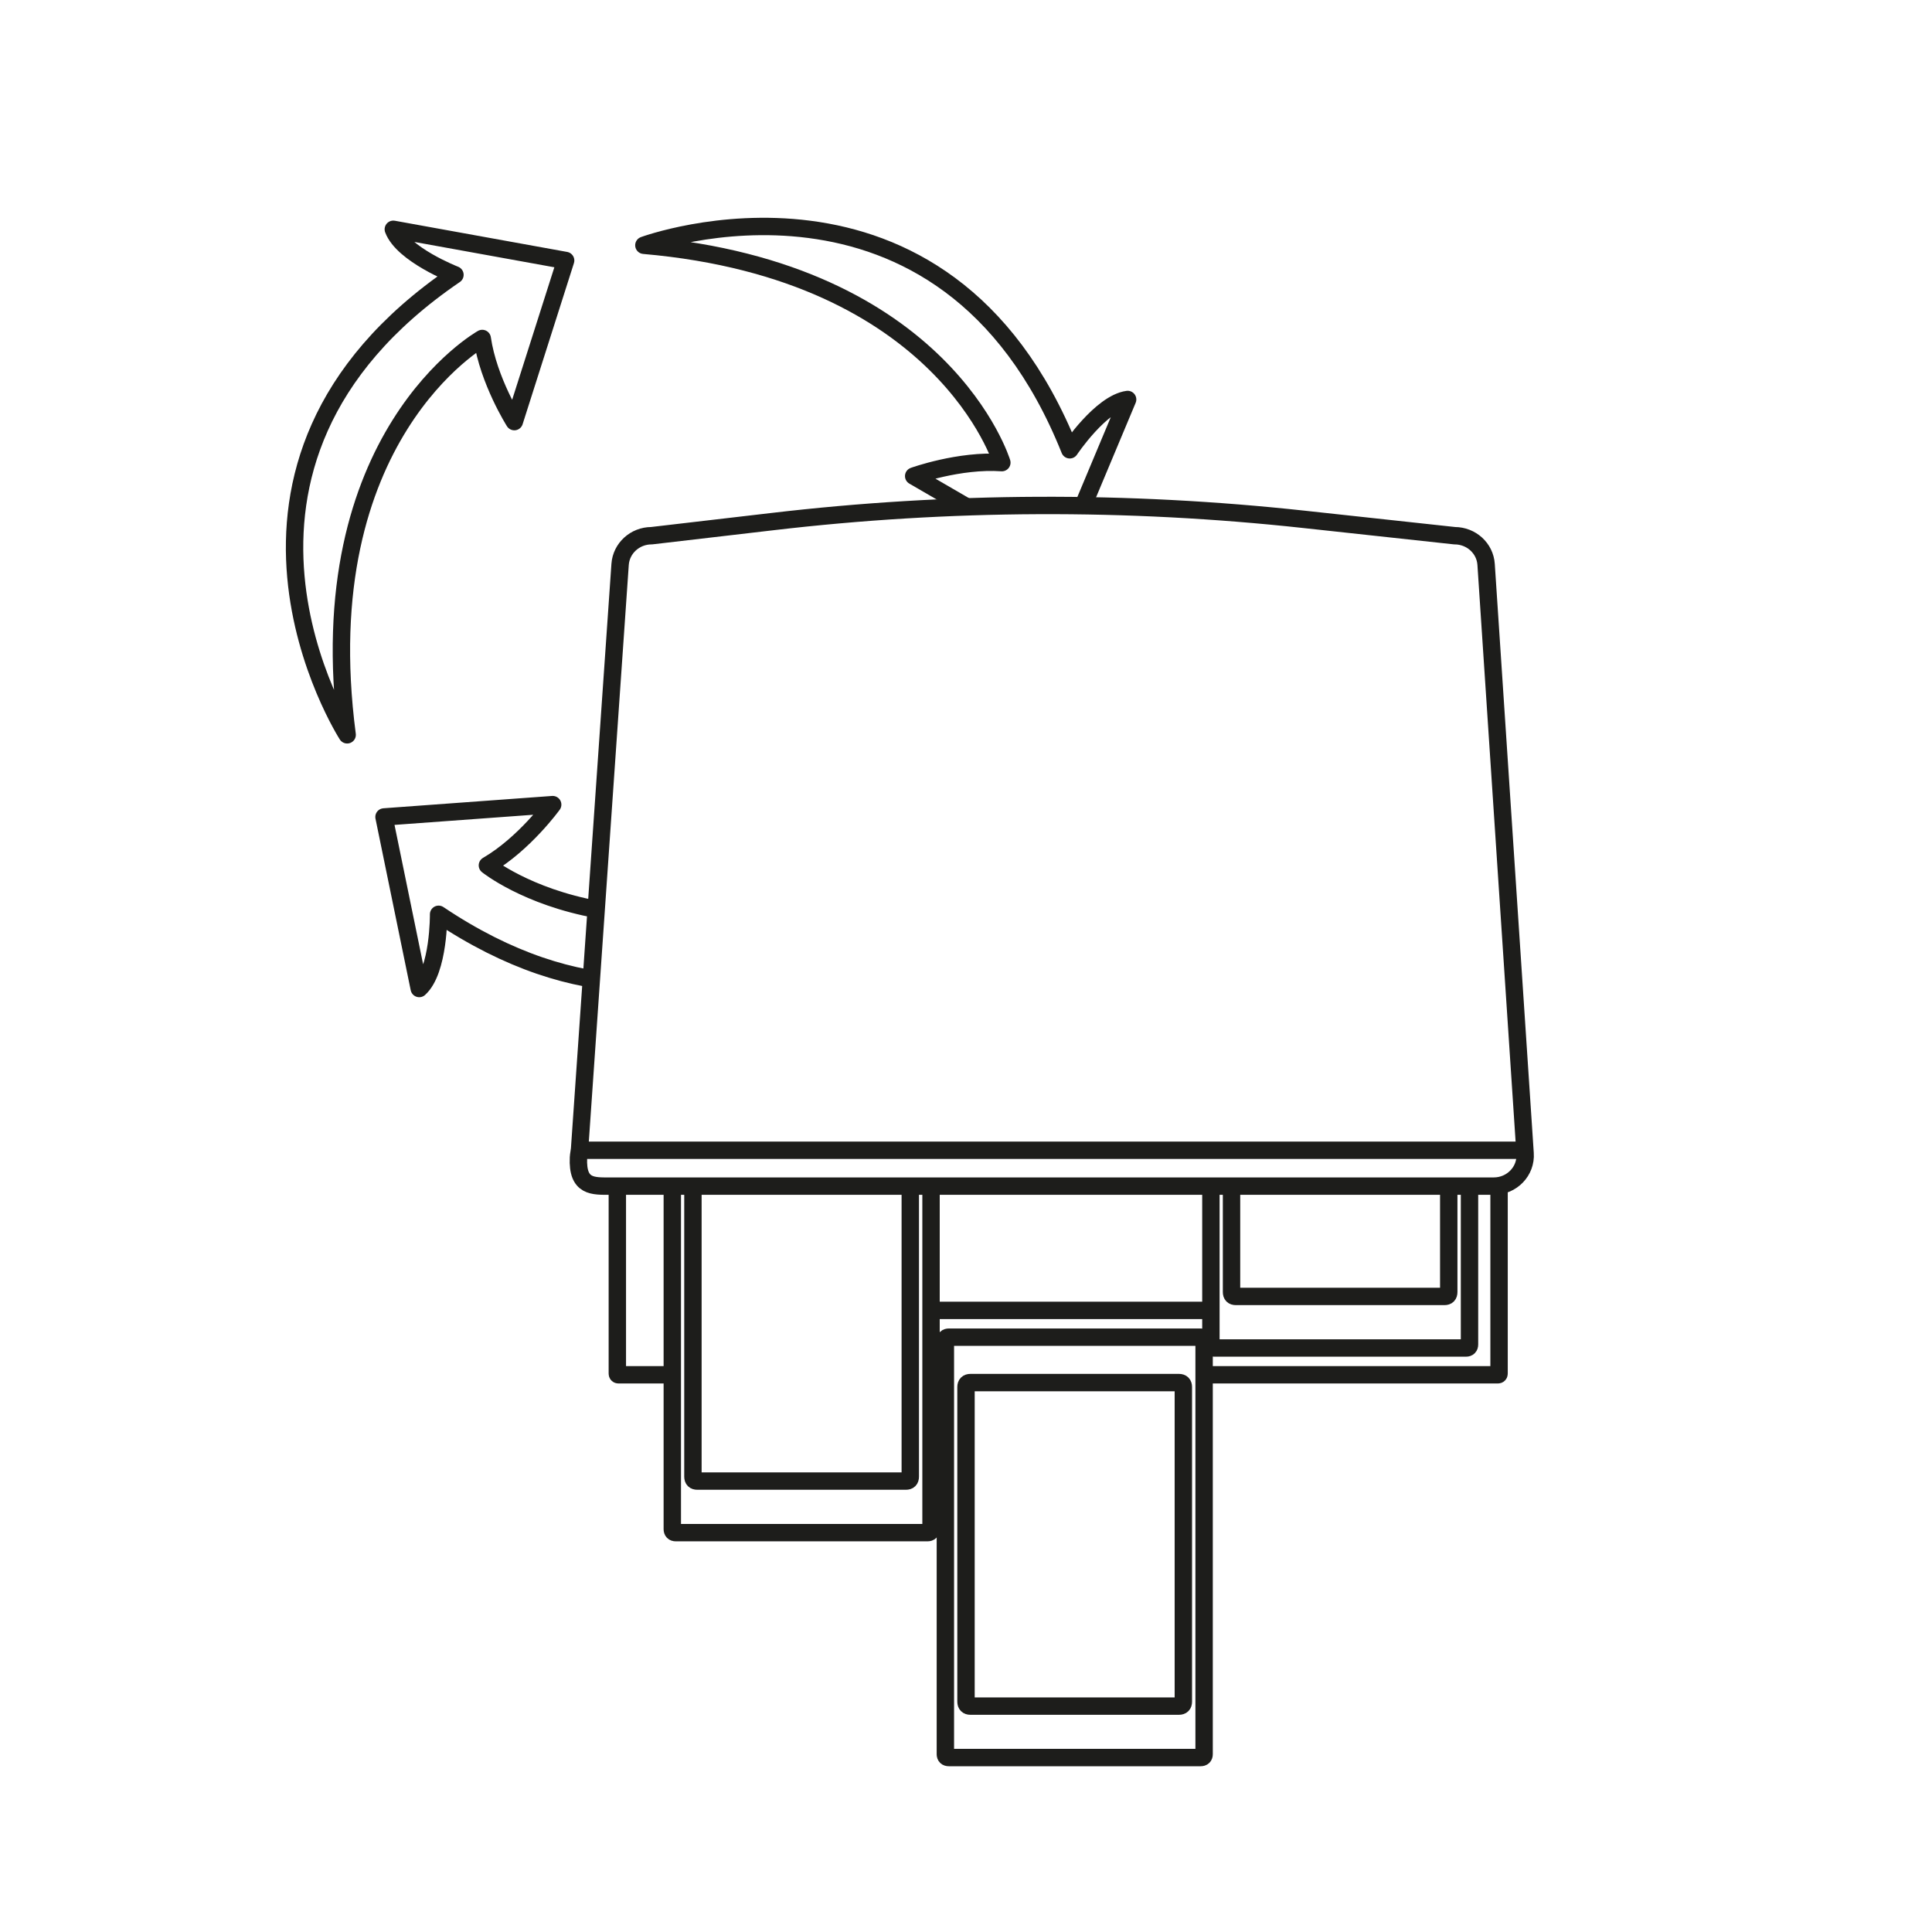
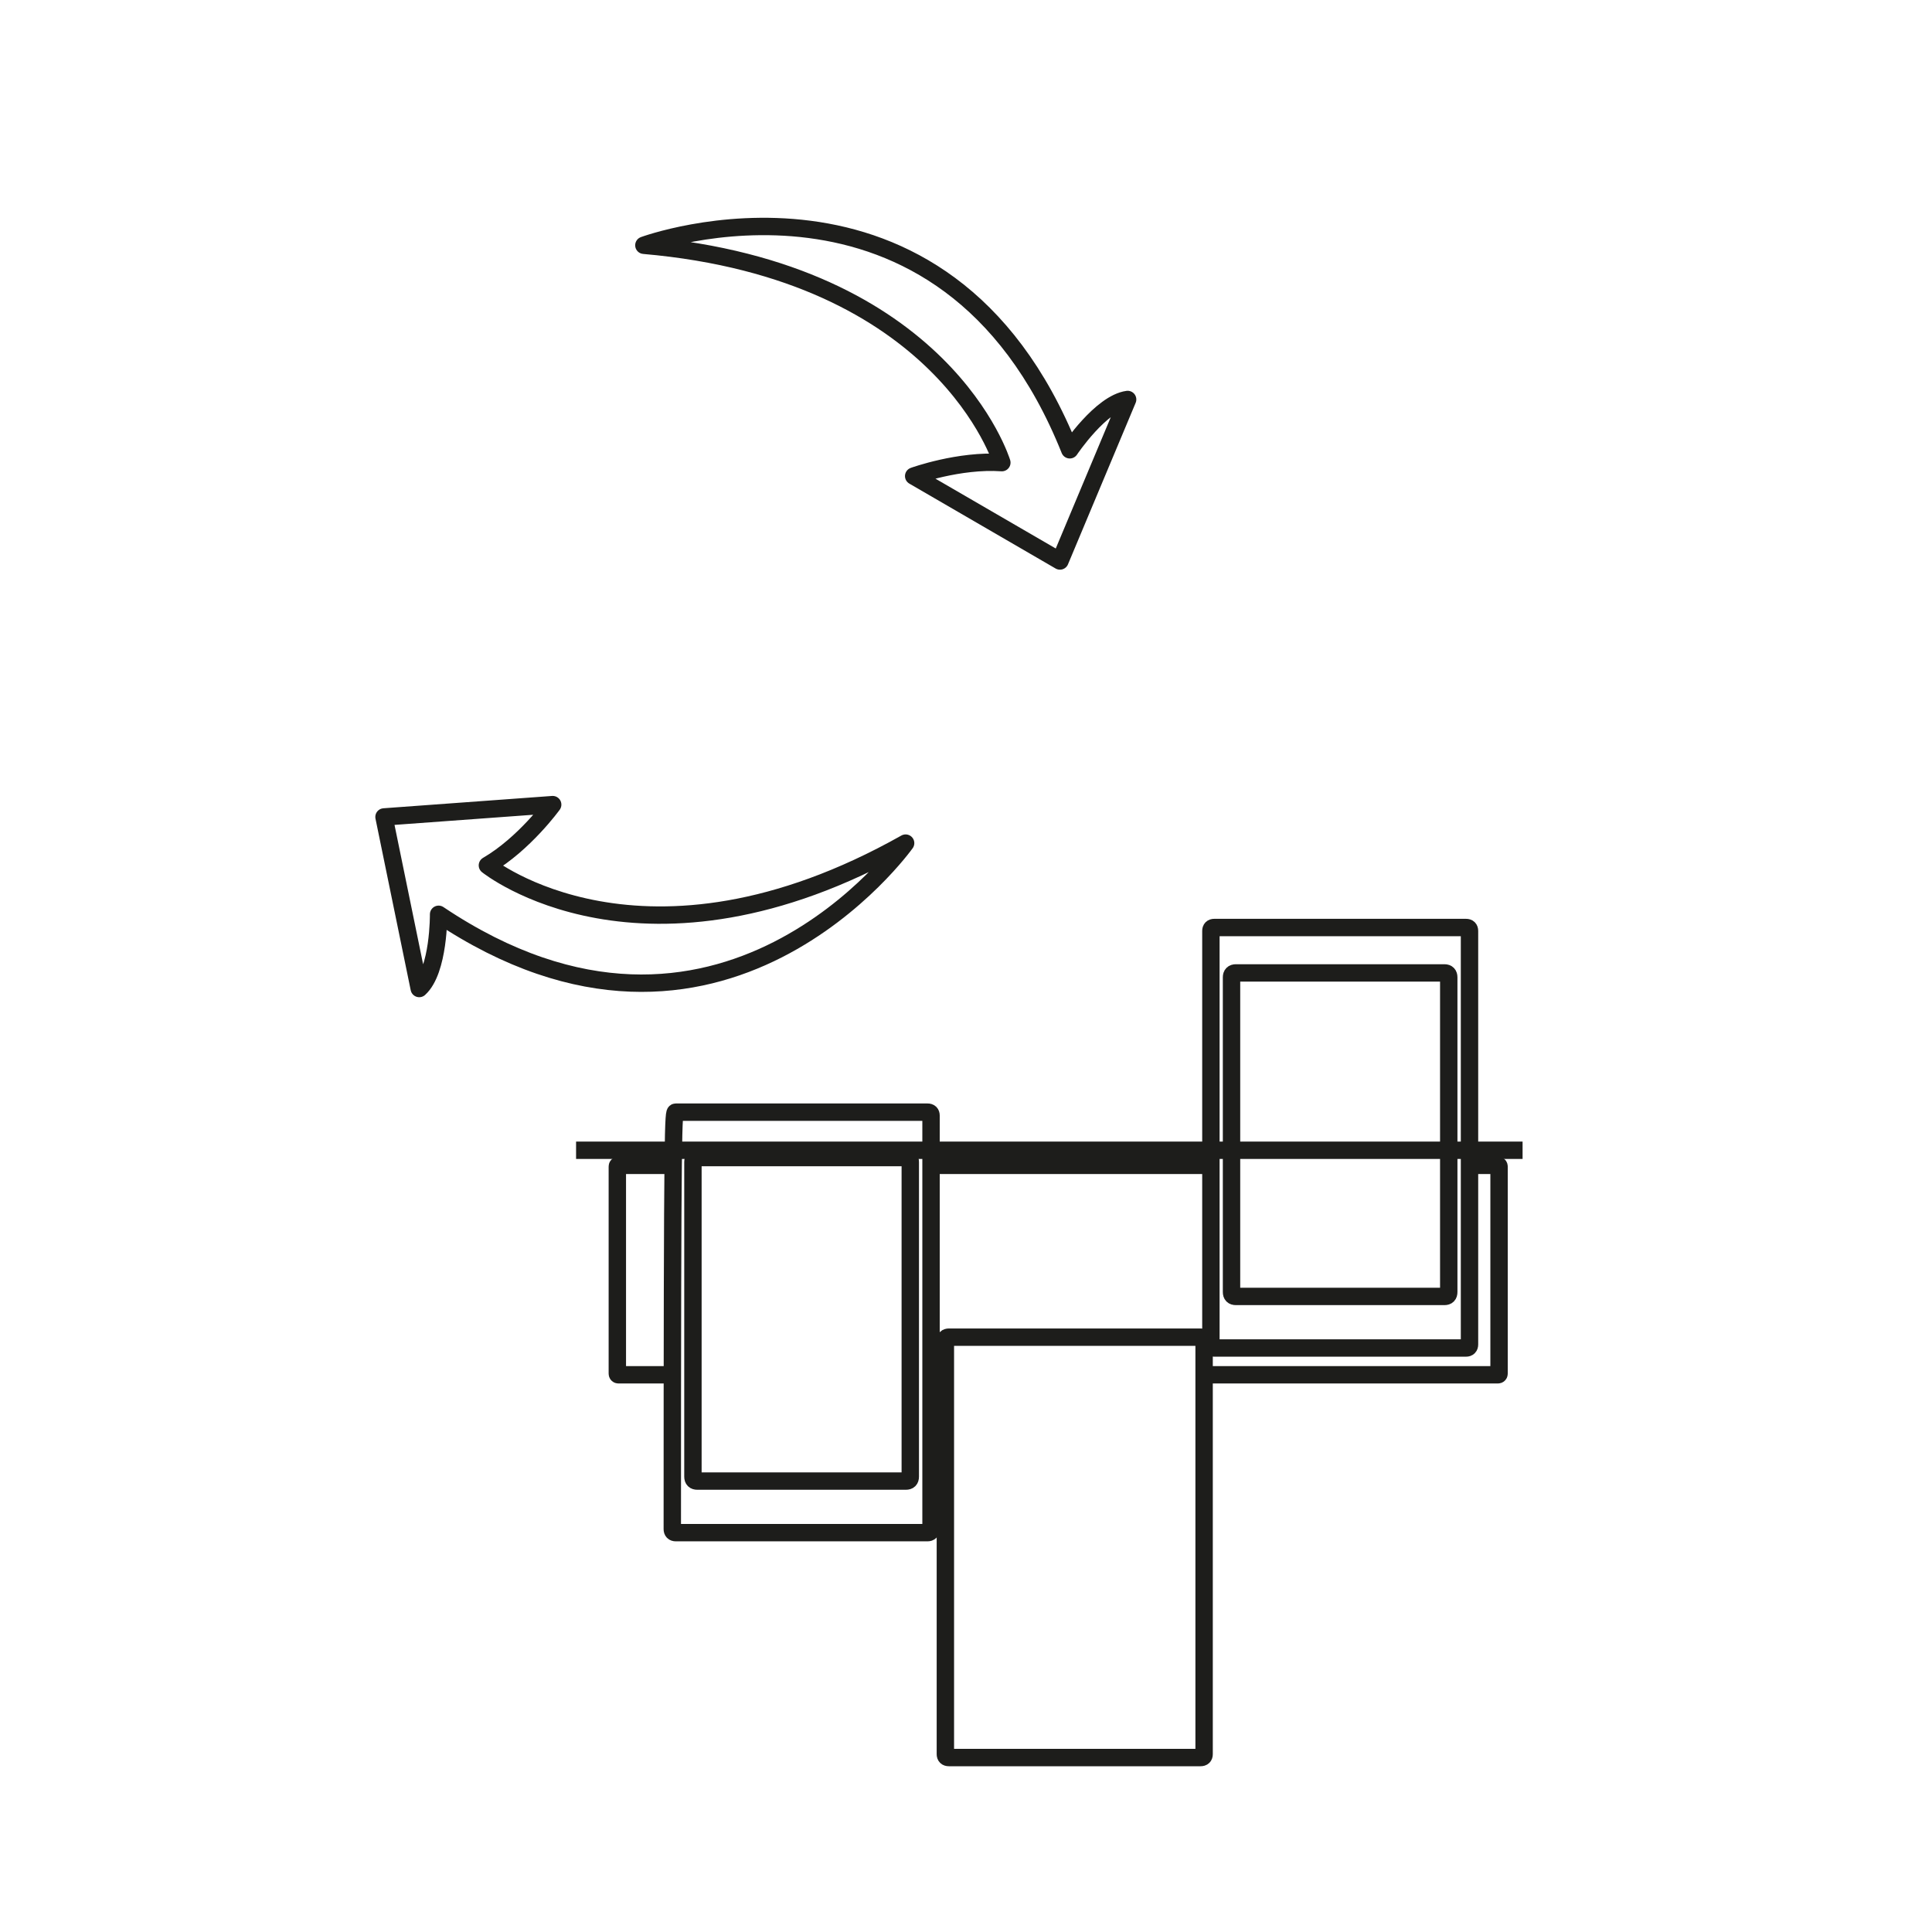
<svg xmlns="http://www.w3.org/2000/svg" version="1.0" preserveAspectRatio="xMidYMid meet" height="80" viewBox="0 0 60 60" zoomAndPan="magnify" width="80">
  <rect fill-opacity="1" height="72" y="-6" fill="#ffffff" width="72" x="-6" />
-   <rect fill-opacity="1" height="72" y="-6" fill="#ffffff" width="72" x="-6" />
-   <path stroke-miterlimit="4" stroke-opacity="1" stroke-width="9" stroke="#1d1d1b" d="M 179.688 380.339 C 179.688 380.339 90.299 241.211 235.482 142.253 C 235.482 142.253 208.398 131.706 203.581 118.685 L 292.773 134.831 L 266.211 218.229 C 266.211 218.229 252.799 197.07 249.609 175.195 C 249.609 175.195 159.375 225.651 179.688 380.339 Z M 179.688 380.339" stroke-linejoin="round" fill="none" transform="matrix(0.06, 0, 0, 0.06, 0, 0)" stroke-linecap="round" />
  <path stroke-miterlimit="4" stroke-opacity="1" stroke-width="9" stroke="#1d1d1b" d="M 333.268 126.953 C 333.268 126.953 488.411 69.727 553.711 232.812 C 553.711 232.812 569.857 208.659 583.659 206.771 L 548.633 290.365 L 472.917 246.419 C 472.917 246.419 496.484 237.891 518.555 239.453 C 518.555 239.453 488.672 140.495 333.268 126.953 Z M 333.268 126.953" stroke-linejoin="round" fill="none" transform="matrix(0.06, 0, 0, 0.06, 0, 0)" stroke-linecap="round" />
  <path stroke-miterlimit="4" stroke-opacity="1" stroke-width="9" stroke="#1d1d1b" d="M 468.75 436.393 C 468.75 436.393 372.917 571.159 227.018 473.242 C 227.018 473.242 227.279 502.344 216.992 511.654 L 198.763 422.852 L 286.068 416.471 C 286.068 416.471 271.419 436.784 252.279 447.917 C 252.279 447.917 332.813 512.891 468.75 436.393 Z M 468.75 436.393" stroke-linejoin="round" fill="none" transform="matrix(0.06, 0, 0, 0.06, 0, 0)" stroke-linecap="round" />
-   <path stroke-miterlimit="10" stroke-opacity="1" stroke-width="9" stroke="#1d1d1b" d="M 352.148 556.51 L 741.471 556.51 L 741.471 678.255 L 352.148 678.255 Z M 352.148 556.51" stroke-linejoin="miter" fill-rule="nonzero" fill="#ffffff" fill-opacity="1" transform="matrix(0.06, 0, 0, 0.06, 0, 0)" stroke-linecap="butt" />
  <path stroke-miterlimit="4" stroke-opacity="1" stroke-width="9" stroke="#1d1d1b" d="M 320.182 603.19 L 775.26 603.19 C 775.716 603.19 775.911 603.385 775.911 603.841 L 775.911 710.937 C 775.911 711.393 775.716 711.589 775.26 711.589 L 320.182 711.589 C 319.727 711.589 319.531 711.393 319.531 710.937 L 319.531 603.841 C 319.531 603.385 319.727 603.19 320.182 603.19 Z M 320.182 603.19" stroke-linejoin="round" fill="none" transform="matrix(0.06, 0, 0, 0.06, 0, 0)" stroke-linecap="round" />
-   <path stroke-miterlimit="4" stroke-opacity="1" stroke-width="9" stroke="#1d1d1b" d="M 349.805 575.651 L 480.078 575.651 C 481.315 575.651 481.901 576.237 481.901 577.409 L 481.901 791.471 C 481.901 792.643 481.315 793.294 480.078 793.294 L 349.805 793.294 C 348.568 793.294 347.982 792.643 347.982 791.471 L 347.982 577.409 C 347.982 576.237 348.568 575.651 349.805 575.651 Z M 349.805 575.651" stroke-linejoin="round" fill-rule="nonzero" fill="#ffffff" fill-opacity="1" transform="matrix(0.06, 0, 0, 0.06, 0, 0)" stroke-linecap="round" />
+   <path stroke-miterlimit="4" stroke-opacity="1" stroke-width="9" stroke="#1d1d1b" d="M 349.805 575.651 L 480.078 575.651 C 481.315 575.651 481.901 576.237 481.901 577.409 L 481.901 791.471 C 481.901 792.643 481.315 793.294 480.078 793.294 L 349.805 793.294 C 348.568 793.294 347.982 792.643 347.982 791.471 C 347.982 576.237 348.568 575.651 349.805 575.651 Z M 349.805 575.651" stroke-linejoin="round" fill-rule="nonzero" fill="#ffffff" fill-opacity="1" transform="matrix(0.06, 0, 0, 0.06, 0, 0)" stroke-linecap="round" />
  <path stroke-miterlimit="4" stroke-opacity="1" stroke-width="9" stroke="#1d1d1b" d="M 360.938 599.154 L 468.88 599.154 C 470.443 599.154 471.159 599.935 471.159 601.432 L 471.159 764.323 C 471.159 765.885 470.443 766.602 468.88 766.602 L 360.938 766.602 C 359.44 766.602 358.659 765.885 358.659 764.323 L 358.659 601.432 C 358.659 599.935 359.44 599.154 360.938 599.154 Z M 360.938 599.154" stroke-linejoin="round" fill-rule="nonzero" fill="#ffffff" fill-opacity="1" transform="matrix(0.06, 0, 0, 0.06, 0, 0)" stroke-linecap="round" />
  <path stroke-miterlimit="4" stroke-opacity="1" stroke-width="9" stroke="#1d1d1b" d="M 491.146 692.122 L 621.419 692.122 C 622.656 692.122 623.242 692.708 623.242 693.88 L 623.242 907.943 C 623.242 909.115 622.656 909.701 621.419 909.701 L 491.146 909.701 C 489.909 909.701 489.323 909.115 489.323 907.943 L 489.323 693.88 C 489.323 692.708 489.909 692.122 491.146 692.122 Z M 491.146 692.122" stroke-linejoin="round" fill-rule="nonzero" fill="#ffffff" fill-opacity="1" transform="matrix(0.06, 0, 0, 0.06, 0, 0)" stroke-linecap="round" />
-   <path stroke-miterlimit="4" stroke-opacity="1" stroke-width="9" stroke="#1d1d1b" d="M 502.279 715.625 L 610.221 715.625 C 611.784 715.625 612.5 716.406 612.5 717.904 L 612.5 880.794 C 612.5 882.292 611.784 883.073 610.221 883.073 L 502.279 883.073 C 500.781 883.073 500 882.292 500 880.794 L 500 717.904 C 500 716.406 500.781 715.625 502.279 715.625 Z M 502.279 715.625" stroke-linejoin="round" fill-rule="nonzero" fill="#ffffff" fill-opacity="1" transform="matrix(0.06, 0, 0, 0.06, 0, 0)" stroke-linecap="round" />
  <path stroke-miterlimit="4" stroke-opacity="1" stroke-width="9" stroke="#1d1d1b" d="M 628.516 480.078 L 758.789 480.078 C 760.026 480.078 760.612 480.664 760.612 481.836 L 760.612 695.898 C 760.612 697.07 760.026 697.721 758.789 697.721 L 628.516 697.721 C 627.344 697.721 626.758 697.07 626.758 695.898 L 626.758 481.836 C 626.758 480.664 627.344 480.078 628.516 480.078 Z M 628.516 480.078" stroke-linejoin="round" fill-rule="nonzero" fill="#ffffff" fill-opacity="1" transform="matrix(0.06, 0, 0, 0.06, 0, 0)" stroke-linecap="round" />
  <path stroke-miterlimit="4" stroke-opacity="1" stroke-width="9" stroke="#1d1d1b" d="M 639.714 503.581 L 747.656 503.581 C 749.154 503.581 749.87 504.362 749.87 505.859 L 749.87 668.75 C 749.87 670.312 749.154 671.029 747.656 671.029 L 639.714 671.029 C 638.151 671.029 637.435 670.312 637.435 668.75 L 637.435 505.859 C 637.435 504.362 638.151 503.581 639.714 503.581 Z M 639.714 503.581" stroke-linejoin="round" fill-rule="nonzero" fill="#ffffff" fill-opacity="1" transform="matrix(0.06, 0, 0, 0.06, 0, 0)" stroke-linecap="round" />
-   <path stroke-miterlimit="4" stroke-opacity="1" stroke-width="9" stroke="#1d1d1b" d="M 320.964 292.122 L 300 594.661 C 299.87 596.159 299.479 597.656 299.414 599.154 C 298.698 614.648 307.031 613.932 316.081 613.932 L 773.177 613.932 C 782.552 613.932 790.039 606.185 789.388 597.005 L 769.206 292.187 C 768.685 283.789 761.523 277.279 752.93 277.279 L 674.935 268.815 C 583.464 258.854 491.146 259.245 399.74 269.987 L 337.24 277.279 C 328.646 277.279 321.549 283.789 320.964 292.122 Z M 320.964 292.122" stroke-linejoin="round" fill-rule="nonzero" fill="#ffffff" fill-opacity="1" transform="matrix(0.06, 0, 0, 0.06, 0, 0)" stroke-linecap="round" />
  <path stroke-miterlimit="4" stroke-opacity="1" stroke-width="9" stroke="#1d1d1b" d="M 298.177 595.378 L 788.086 595.378" stroke-linejoin="round" fill="none" transform="matrix(0.06, 0, 0, 0.06, 0, 0)" stroke-linecap="butt" />
</svg>